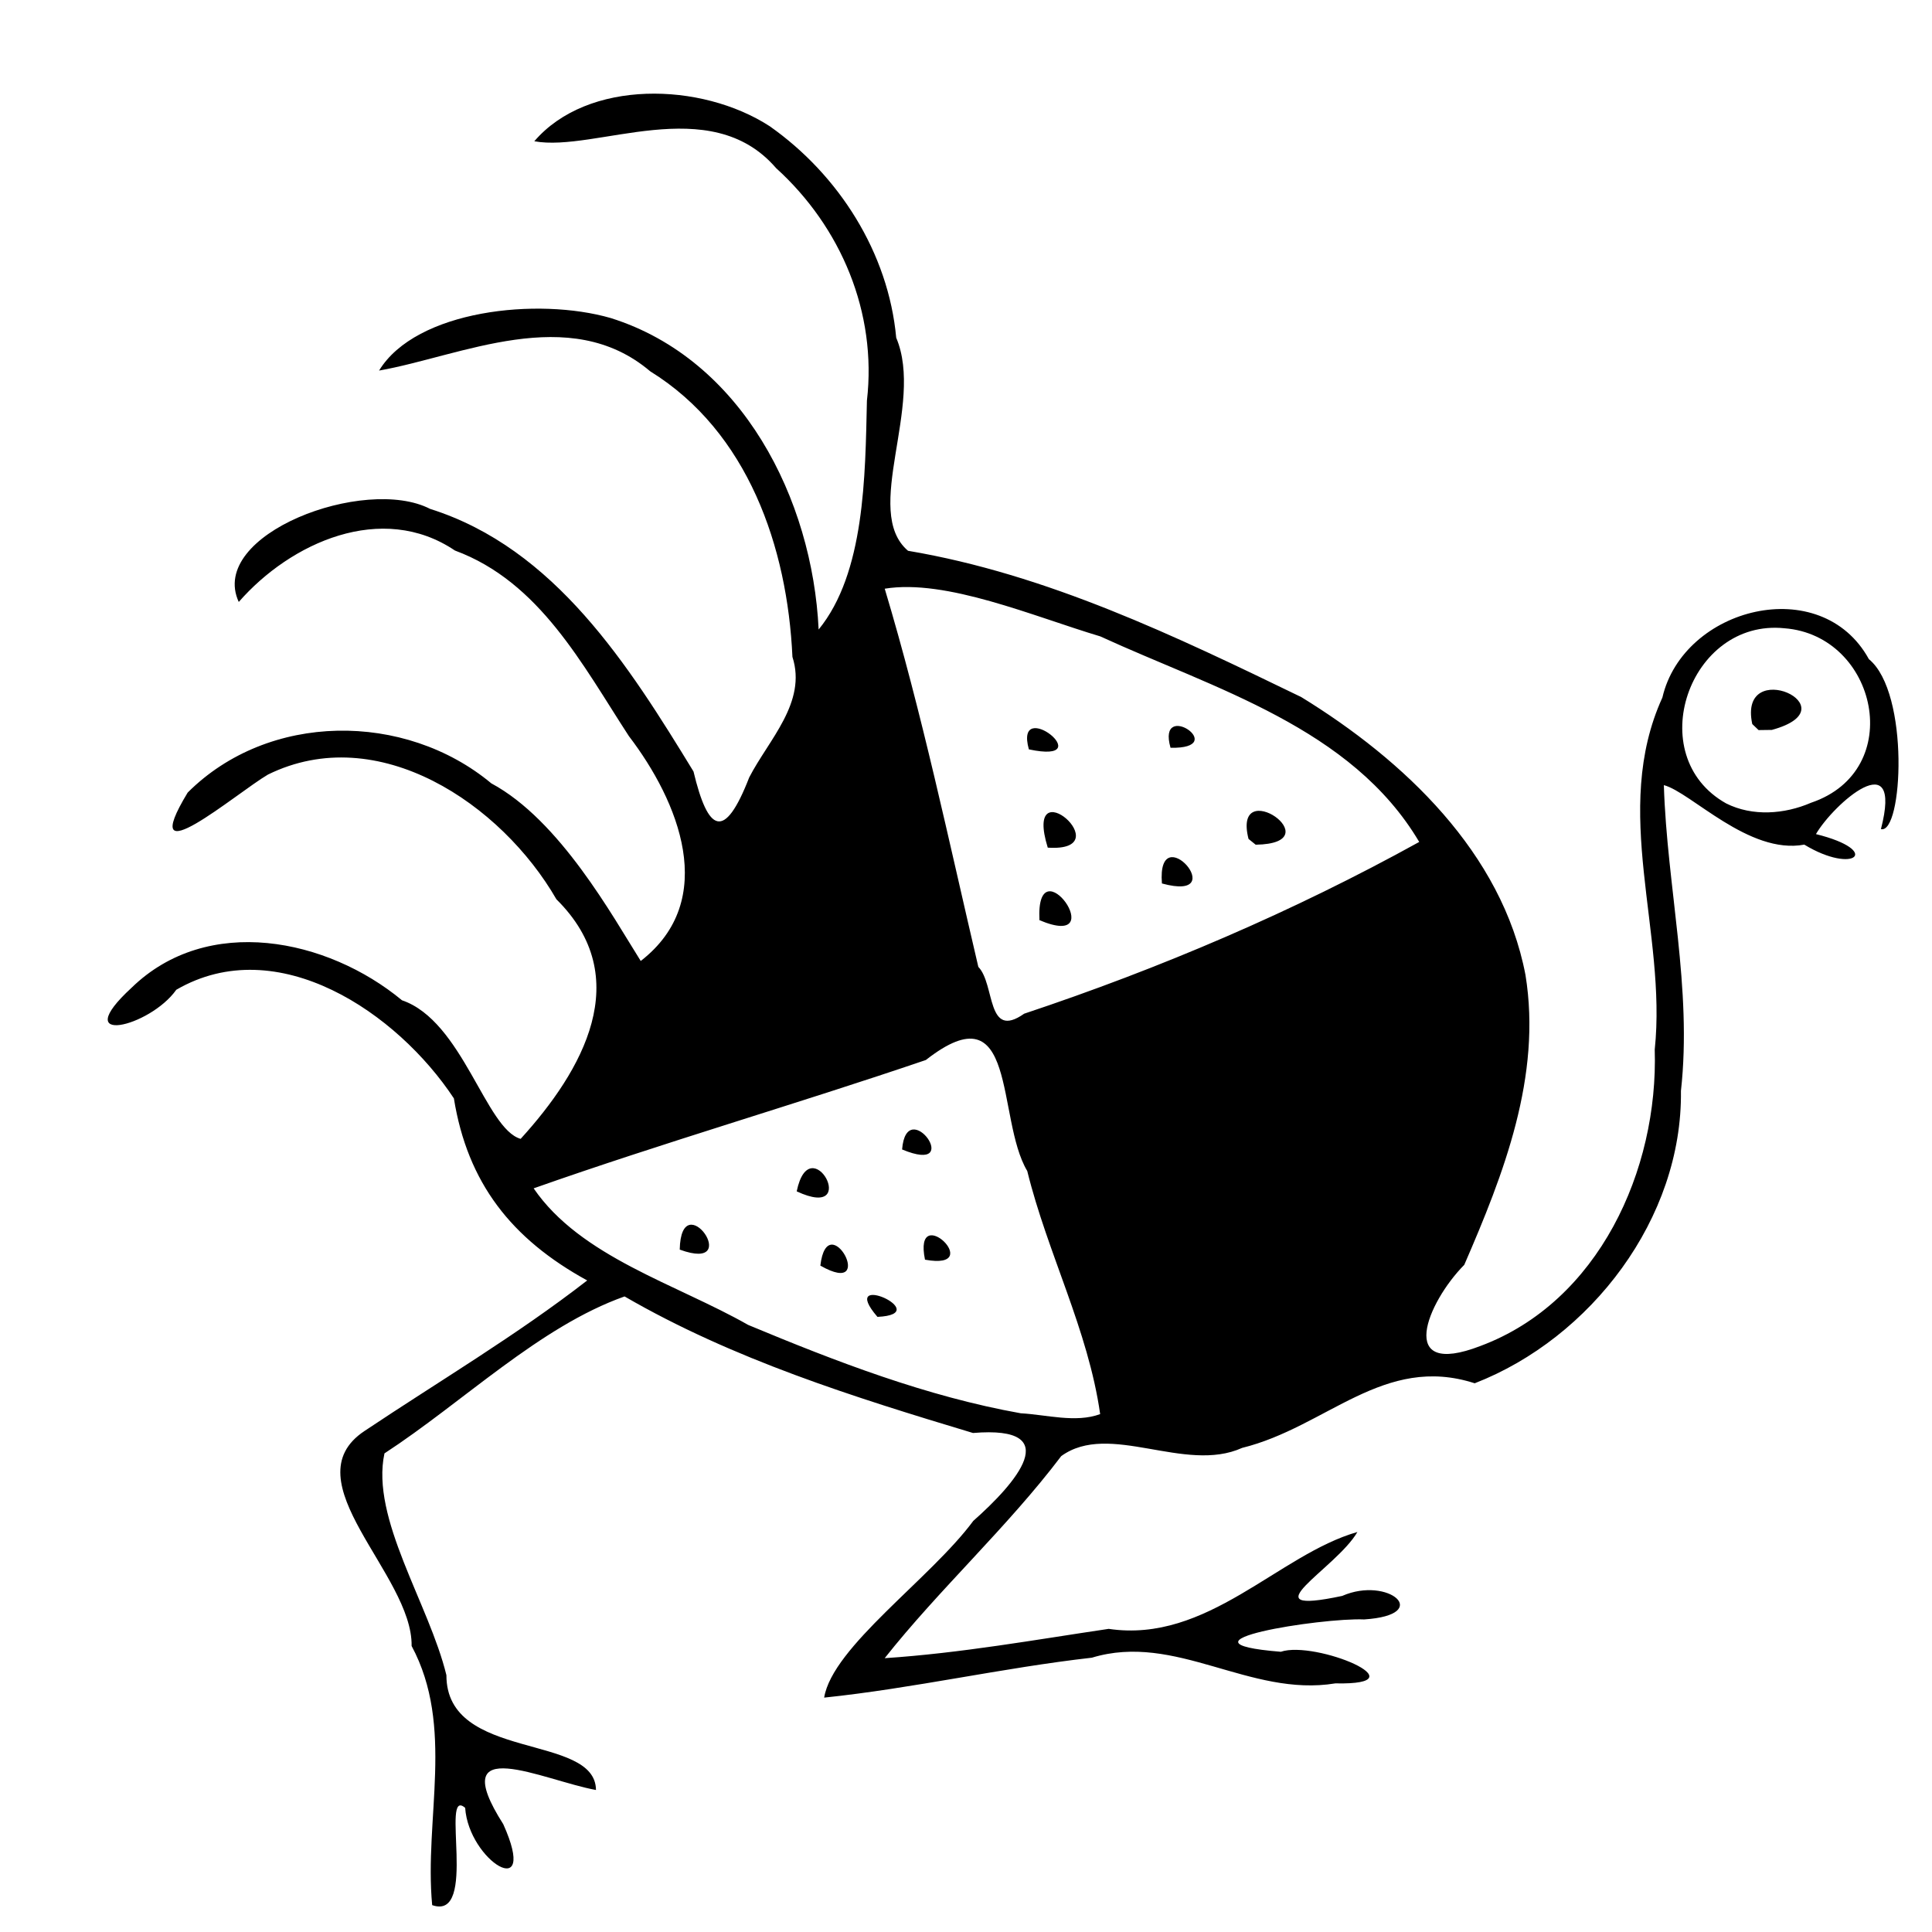
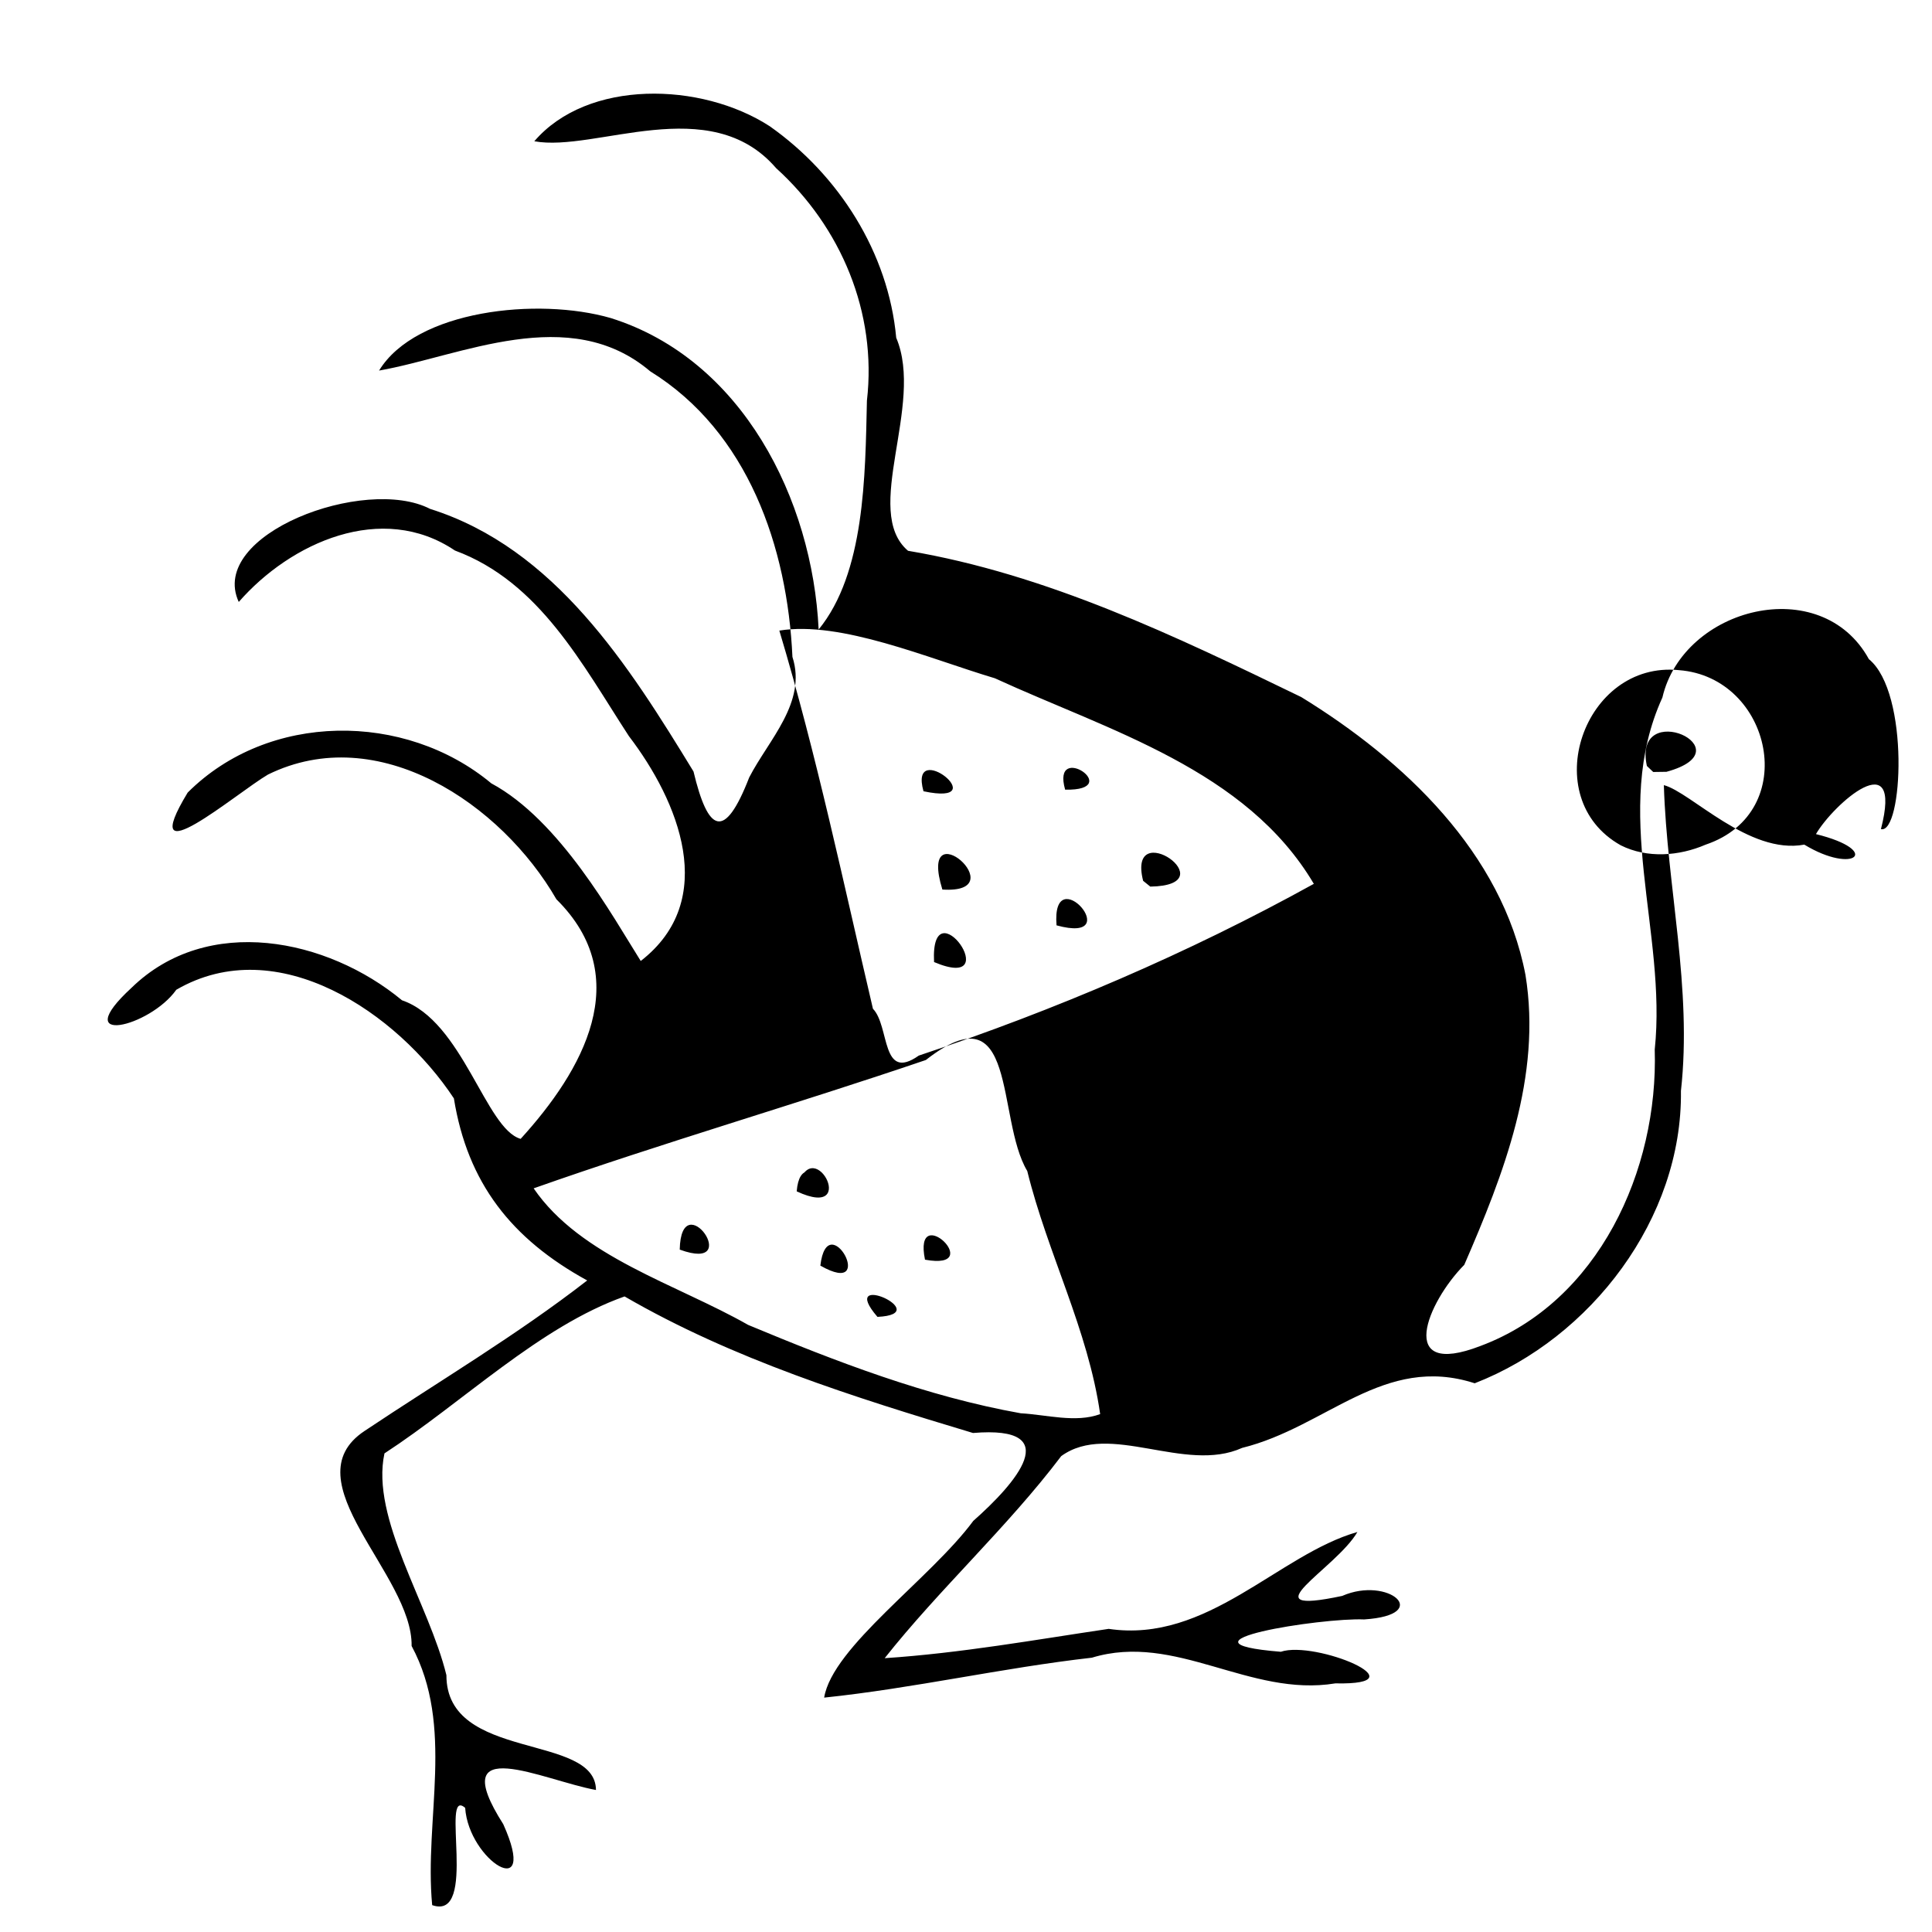
<svg xmlns="http://www.w3.org/2000/svg" viewBox="0 0 501 501" version="1.0">
-   <path d="M112.07 494.03c-2.105-22.442 5.905-46.267-5.331-67.202.306-18.545-31.66-42.841-12.205-55.755 19.296-12.9 39.366-24.76 57.736-39.03-19.63-10.76-31.03-25.27-34.57-47.21-14.58-22.11-45.658-43.45-71.986-28.17-6.882 9.75-28.19 14.746-11.59-.53 19.694-19.176 50.734-12.795 70.122 3.258 15.722 5.363 21.71 33.407 30.766 35.934 16.094-17.667 29.865-41.752 9.275-62.123-14.217-24.682-46.198-46.401-74.806-32.34-8.203 4.816-34.607 27.44-20.81 4.664 20.924-20.924 56.31-21.05 78.736-2.39 17.79 9.561 31.464 34.5 38.746 46.062 20.411-15.817 9.785-41.482-3.074-58.317-12.025-18.459-23.103-39.986-45.1-48.116-18.95-12.773-42.623-2.065-56.065 13.334-8.1-17.569 32.743-32.845 49.618-24.134 32.4 10.22 51.535 40.651 68.305 68.097 3.767 15.773 8.004 18.124 14.45 1.535 5.011-9.736 15.014-19.445 11.205-31.248-1.3-28.46-11.49-58.34-36.88-74.06-21.02-17.834-49.07-3.933-70.312-.192 9.572-15.699 41.192-19.084 60.082-13.617 34.142 10.724 52.306 47.052 53.906 80.765 11.99-14.67 12.077-39.774 12.52-59.345 2.64-22.819-6.687-45.018-23.565-60.316-17.165-19.939-46.84-4.037-62.687-6.952 13.8-16.101 43.243-15.422 61.036-3.904 17.922 12.614 30.785 32.784 32.812 54.856 7.405 17.49-8.992 44.985 3.065 55.246 36.073 6.081 69.393 22.15 101.97 37.933 26.594 16.34 52.089 40.357 58.142 72.054 4.271 26.261-5.657 51.65-15.872 75.18-9.6 9.693-17.874 29.548 4.192 21.04 30.682-11.443 46.162-45.648 45.2-76.867 3.206-30.486-11.429-61.83 1.986-91.287 5.44-23.44 41.154-32.525 53.547-9.953 10.677 8.707 8.752 45.503 3.125 44.074 5.825-22.553-12.323-6.498-16.851 1.294 17.338 4.298 9.925 10.615-3.02 2.728-14.366 2.69-29.43-13.61-36.422-15.427.815 26.5 7.396 52.615 4.43 79.296.42 33.037-23.33 64.107-53.478 75.813-23.598-7.642-38.391 11.344-60.313 16.757-14.873 6.716-34.417-6.95-46.91 2.13-13.953 18.445-31.754 34.653-45.78 52.4 19.683-1.3 39.038-4.78 58.087-7.601 25.629 3.81 43.979-19.254 64.494-25.122-5.548 9.605-28.987 21.89-3.937 16.576 11.967-5.248 23.731 4.93 5.687 6.099-11.013-.479-52.107 5.94-21.615 8.386 8.954-3.016 37.122 8.701 14.154 8.195-22.278 3.66-41.397-13.28-63.138-6.66-23.26 2.637-46.203 7.935-69.43 10.354 2.15-13.17 27.657-30.899 38.67-45.825 10.895-9.626 24.28-24.827-.077-22.798-30.887-9.29-62.233-19.113-90.348-35.41-22.046 7.81-41.875 27.407-62.265 40.701-3.635 16.873 11.555 38.991 16.064 57.51-.035 22.458 38.658 14.932 38.786 29.776-13.615-2.472-39.44-15.3-24.042 8.868 9.367 20.838-8.966 9.507-9.881-4.237-6.633-5.738 3.525 29.46-8.555 25.226zM285.29 366.7c-3.118-21.886-13.636-41.628-18.906-63.038-8.168-13.665-2.317-47.554-26.291-28.787-33.804 11.514-68.041 21.403-101.71 33.283 12.183 17.801 36.95 24.785 55.633 35.418 22.808 9.51 46.315 18.567 70.683 22.911 6.627.361 14.261 2.56 20.593.213zm-57.75-25.211c-10.721-12.43 15.352-.724 0 0zm-14.809-13.295c1.867-15.768 15.141 8.646 0 0zm27.135-1.537c-3.18-15.6 16.21 2.958 0 0zm-63.6-2.613c.36-17.24 16.934 6.196 0 0zm30.334-15.106c3.493-16.84 16.911 7.907 0 0zm27.329-10.864c1.165-14.547 16.528 6.893 0 0zm31.661-35.208c35.196-11.724 69.852-26.509 102.44-44.536-17.543-29.645-53.123-39.71-82.715-53.309-17.39-5.203-39.938-14.956-55.889-12.362 9.688 32.27 16.587 65.29 24.273 98.067 4.395 4.496 2.052 19.06 11.89 12.14zm3.957-24.252c-1.023-20.335 19.146 8.093 0 0zm31.761-9.518c-1.412-17.63 18.536 5.082 0 0zm-29.605-9.286c-6.581-21.337 19.32 1.244 0 0zm52.06-2.265c-4.324-17.075 22.13 1.172 1.86 1.502l-1.86-1.502zm-56.959-23.222c-3.938-14.192 18.95 4.02 0 0zm36.736-.41c-3.682-12.894 15.781.307 0 0zm166.1 14.253c24.901-8.417 17.142-43.392-6.892-45.245-24.729-2.558-37.062 33.134-15.122 45.422 6.85 3.432 15.131 2.8 22.014-.178zm-15.247-20.406c-3.822-17.874 26.341-4.288 5.078 1.519l-3.437.046-1.64-1.565z" />
+   <path d="M112.07 494.03c-2.105-22.442 5.905-46.267-5.331-67.202.306-18.545-31.66-42.841-12.205-55.755 19.296-12.9 39.366-24.76 57.736-39.03-19.63-10.76-31.03-25.27-34.57-47.21-14.58-22.11-45.658-43.45-71.986-28.17-6.882 9.75-28.19 14.746-11.59-.53 19.694-19.176 50.734-12.795 70.122 3.258 15.722 5.363 21.71 33.407 30.766 35.934 16.094-17.667 29.865-41.752 9.275-62.123-14.217-24.682-46.198-46.401-74.806-32.34-8.203 4.816-34.607 27.44-20.81 4.664 20.924-20.924 56.31-21.05 78.736-2.39 17.79 9.561 31.464 34.5 38.746 46.062 20.411-15.817 9.785-41.482-3.074-58.317-12.025-18.459-23.103-39.986-45.1-48.116-18.95-12.773-42.623-2.065-56.065 13.334-8.1-17.569 32.743-32.845 49.618-24.134 32.4 10.22 51.535 40.651 68.305 68.097 3.767 15.773 8.004 18.124 14.45 1.535 5.011-9.736 15.014-19.445 11.205-31.248-1.3-28.46-11.49-58.34-36.88-74.06-21.02-17.834-49.07-3.933-70.312-.192 9.572-15.699 41.192-19.084 60.082-13.617 34.142 10.724 52.306 47.052 53.906 80.765 11.99-14.67 12.077-39.774 12.52-59.345 2.64-22.819-6.687-45.018-23.565-60.316-17.165-19.939-46.84-4.037-62.687-6.952 13.8-16.101 43.243-15.422 61.036-3.904 17.922 12.614 30.785 32.784 32.812 54.856 7.405 17.49-8.992 44.985 3.065 55.246 36.073 6.081 69.393 22.15 101.97 37.933 26.594 16.34 52.089 40.357 58.142 72.054 4.271 26.261-5.657 51.65-15.872 75.18-9.6 9.693-17.874 29.548 4.192 21.04 30.682-11.443 46.162-45.648 45.2-76.867 3.206-30.486-11.429-61.83 1.986-91.287 5.44-23.44 41.154-32.525 53.547-9.953 10.677 8.707 8.752 45.503 3.125 44.074 5.825-22.553-12.323-6.498-16.851 1.294 17.338 4.298 9.925 10.615-3.02 2.728-14.366 2.69-29.43-13.61-36.422-15.427.815 26.5 7.396 52.615 4.43 79.296.42 33.037-23.33 64.107-53.478 75.813-23.598-7.642-38.391 11.344-60.313 16.757-14.873 6.716-34.417-6.95-46.91 2.13-13.953 18.445-31.754 34.653-45.78 52.4 19.683-1.3 39.038-4.78 58.087-7.601 25.629 3.81 43.979-19.254 64.494-25.122-5.548 9.605-28.987 21.89-3.937 16.576 11.967-5.248 23.731 4.93 5.687 6.099-11.013-.479-52.107 5.94-21.615 8.386 8.954-3.016 37.122 8.701 14.154 8.195-22.278 3.66-41.397-13.28-63.138-6.66-23.26 2.637-46.203 7.935-69.43 10.354 2.15-13.17 27.657-30.899 38.67-45.825 10.895-9.626 24.28-24.827-.077-22.798-30.887-9.29-62.233-19.113-90.348-35.41-22.046 7.81-41.875 27.407-62.265 40.701-3.635 16.873 11.555 38.991 16.064 57.51-.035 22.458 38.658 14.932 38.786 29.776-13.615-2.472-39.44-15.3-24.042 8.868 9.367 20.838-8.966 9.507-9.881-4.237-6.633-5.738 3.525 29.46-8.555 25.226zM285.29 366.7c-3.118-21.886-13.636-41.628-18.906-63.038-8.168-13.665-2.317-47.554-26.291-28.787-33.804 11.514-68.041 21.403-101.71 33.283 12.183 17.801 36.95 24.785 55.633 35.418 22.808 9.51 46.315 18.567 70.683 22.911 6.627.361 14.261 2.56 20.593.213zm-57.75-25.211c-10.721-12.43 15.352-.724 0 0zm-14.809-13.295c1.867-15.768 15.141 8.646 0 0zm27.135-1.537c-3.18-15.6 16.21 2.958 0 0zm-63.6-2.613c.36-17.24 16.934 6.196 0 0zm30.334-15.106c3.493-16.84 16.911 7.907 0 0zc1.165-14.547 16.528 6.893 0 0zm31.661-35.208c35.196-11.724 69.852-26.509 102.44-44.536-17.543-29.645-53.123-39.71-82.715-53.309-17.39-5.203-39.938-14.956-55.889-12.362 9.688 32.27 16.587 65.29 24.273 98.067 4.395 4.496 2.052 19.06 11.89 12.14zm3.957-24.252c-1.023-20.335 19.146 8.093 0 0zm31.761-9.518c-1.412-17.63 18.536 5.082 0 0zm-29.605-9.286c-6.581-21.337 19.32 1.244 0 0zm52.06-2.265c-4.324-17.075 22.13 1.172 1.86 1.502l-1.86-1.502zm-56.959-23.222c-3.938-14.192 18.95 4.02 0 0zm36.736-.41c-3.682-12.894 15.781.307 0 0zm166.1 14.253c24.901-8.417 17.142-43.392-6.892-45.245-24.729-2.558-37.062 33.134-15.122 45.422 6.85 3.432 15.131 2.8 22.014-.178zm-15.247-20.406c-3.822-17.874 26.341-4.288 5.078 1.519l-3.437.046-1.64-1.565z" />
</svg>